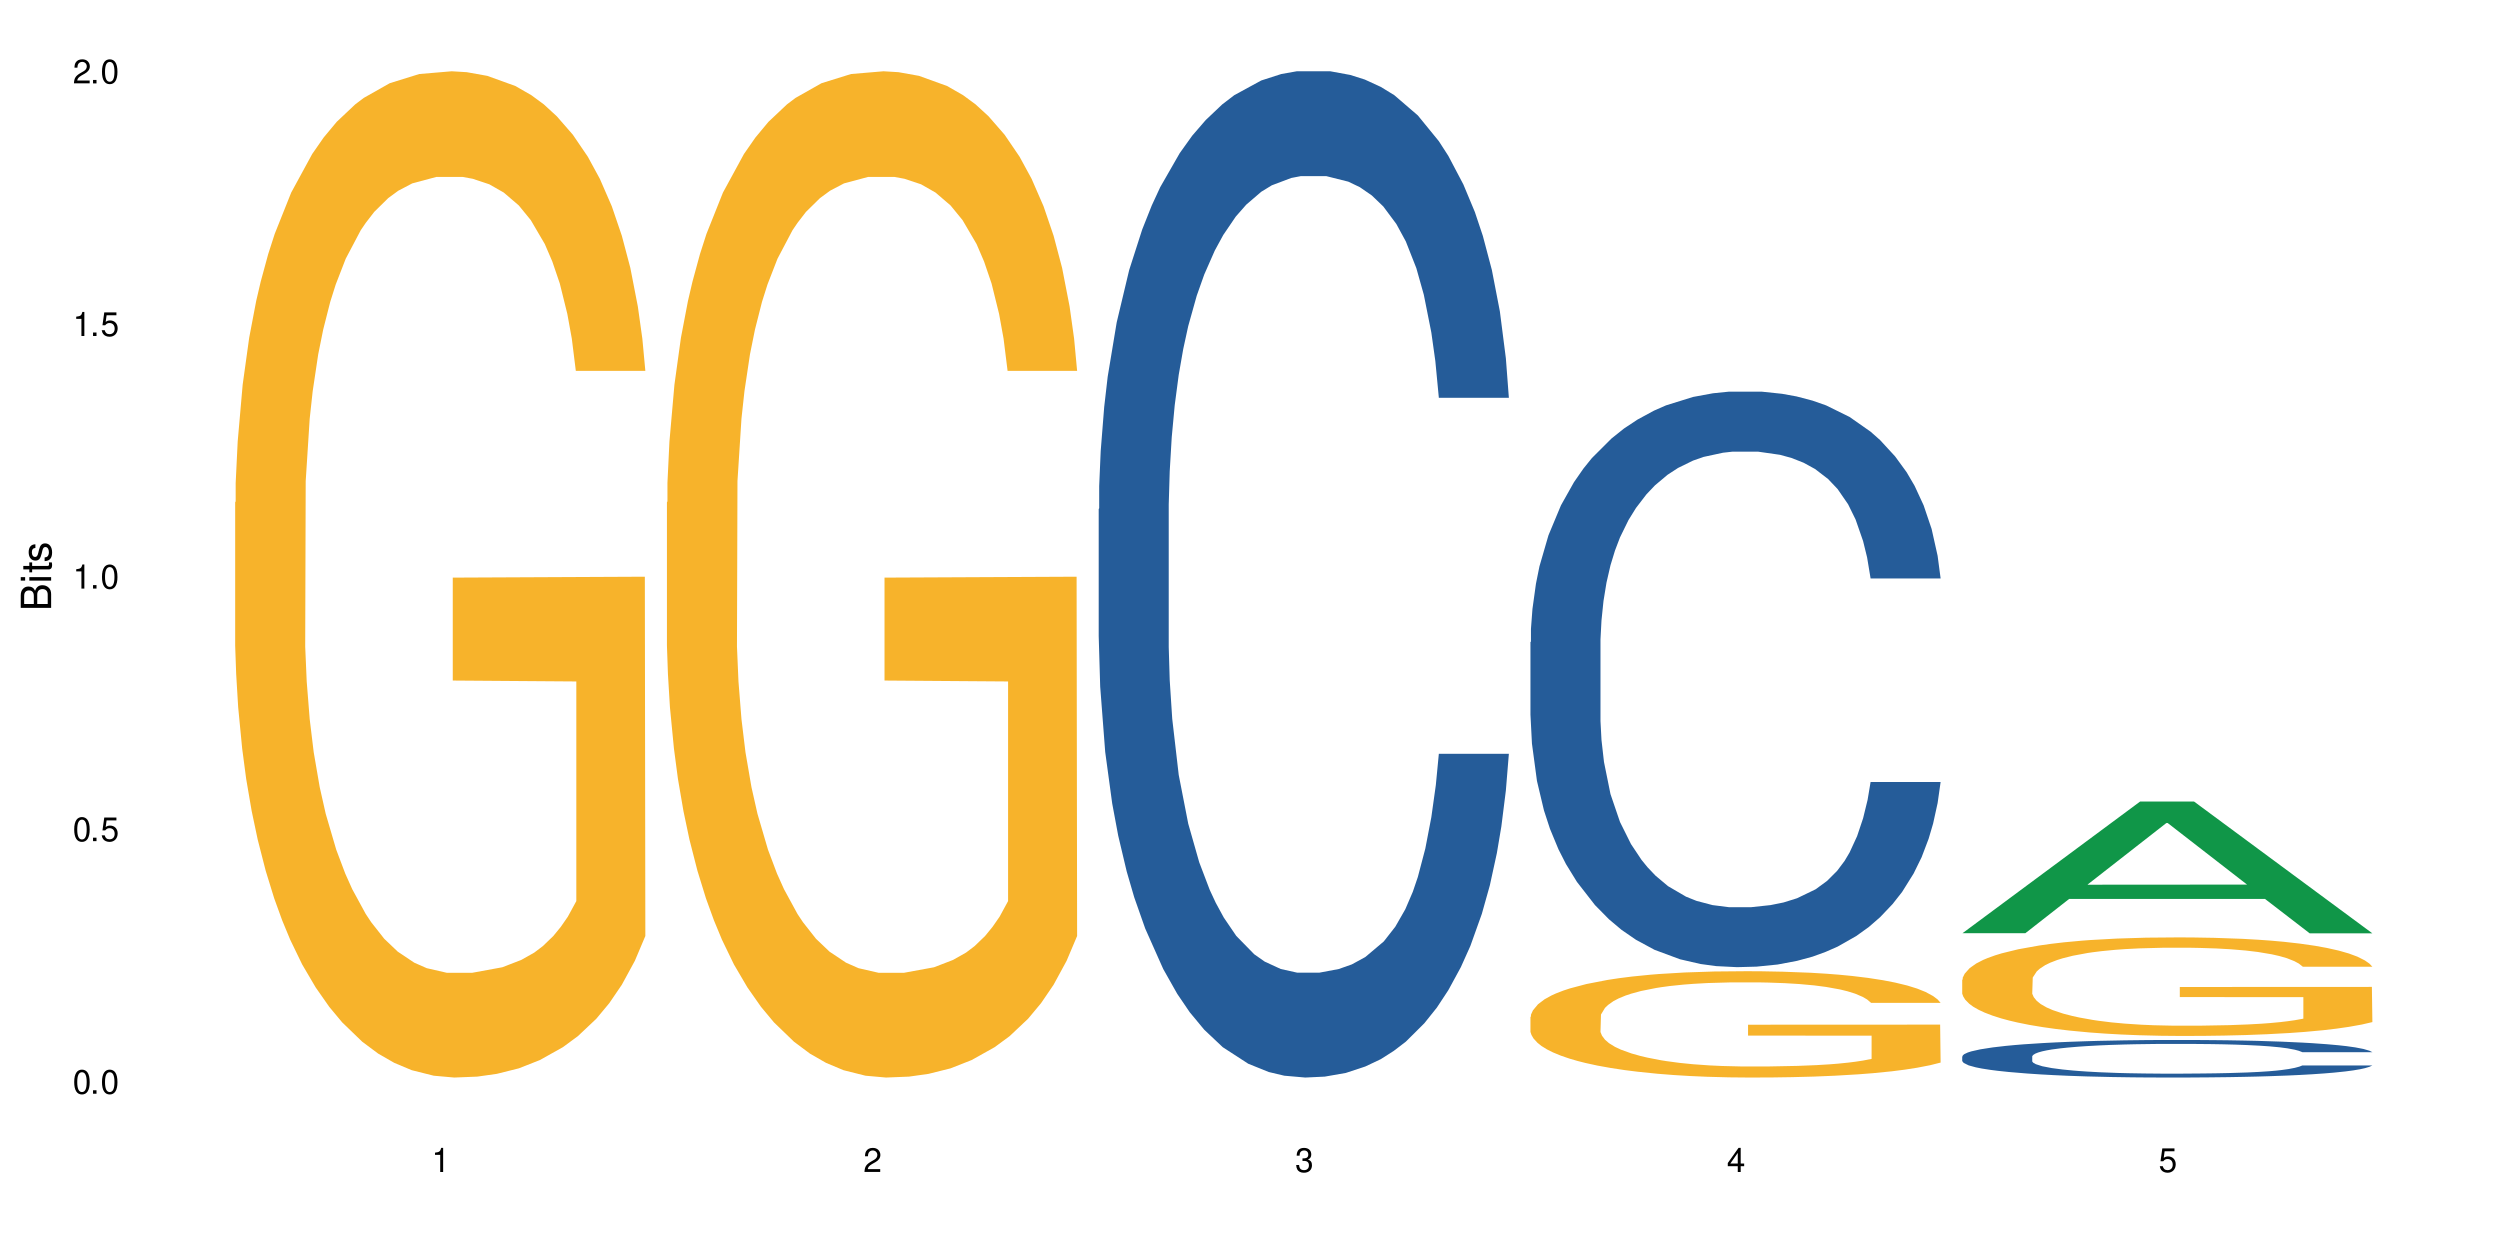
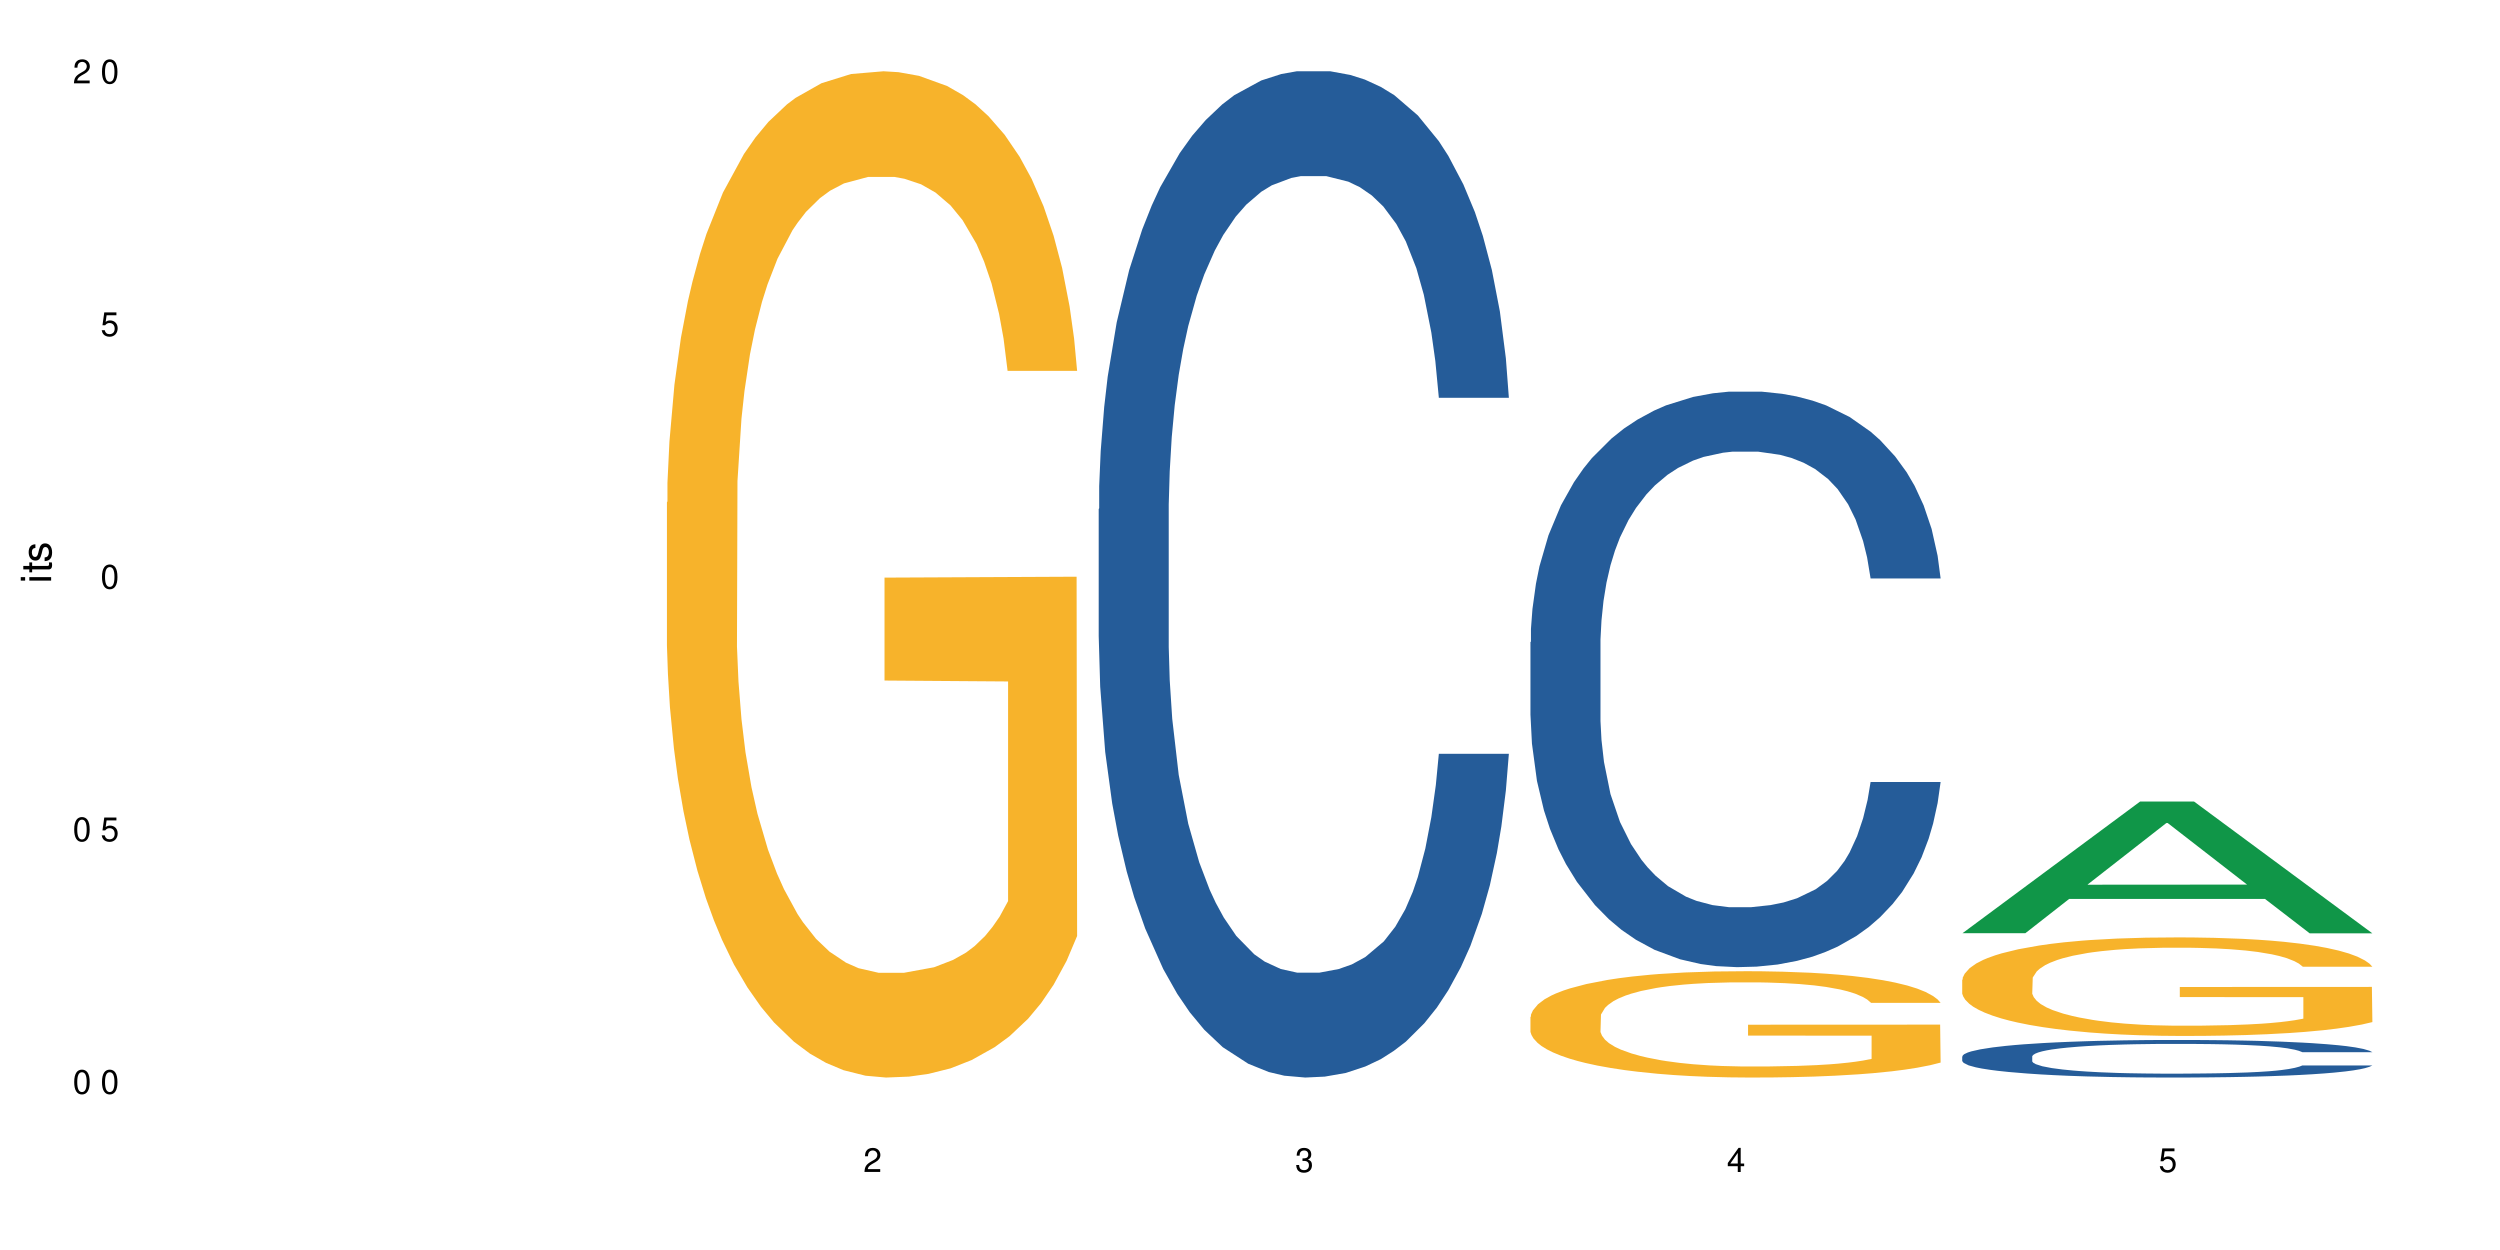
<svg xmlns="http://www.w3.org/2000/svg" xmlns:xlink="http://www.w3.org/1999/xlink" width="720" height="360" viewBox="0 0 720 360">
  <defs>
    <g>
      <g id="glyph-0-0">
</g>
      <g id="glyph-0-1">
        <path d="M 2.641 -6.938 C 2 -6.938 1.422 -6.656 1.078 -6.172 C 0.641 -5.562 0.406 -4.641 0.406 -3.359 C 0.406 -1.016 1.188 0.219 2.641 0.219 C 4.078 0.219 4.859 -1.016 4.859 -3.297 C 4.859 -4.641 4.656 -5.547 4.203 -6.172 C 3.844 -6.656 3.281 -6.938 2.641 -6.938 Z M 2.641 -6.188 C 3.547 -6.188 4 -5.25 4 -3.375 C 4 -1.406 3.562 -0.484 2.625 -0.484 C 1.734 -0.484 1.281 -1.438 1.281 -3.344 C 1.281 -5.25 1.734 -6.188 2.641 -6.188 Z M 2.641 -6.188 " />
      </g>
      <g id="glyph-0-2">
-         <path d="M 1.828 -1 L 0.828 -1 L 0.828 0 L 1.828 0 Z M 1.828 -1 " />
-       </g>
+         </g>
      <g id="glyph-0-3">
        <path d="M 4.562 -6.797 L 1.062 -6.797 L 0.547 -3.094 L 1.328 -3.094 C 1.719 -3.562 2.047 -3.734 2.578 -3.734 C 3.484 -3.734 4.062 -3.109 4.062 -2.094 C 4.062 -1.125 3.484 -0.531 2.578 -0.531 C 1.828 -0.531 1.375 -0.906 1.188 -1.672 L 0.328 -1.672 C 0.453 -1.109 0.547 -0.844 0.75 -0.594 C 1.125 -0.078 1.828 0.219 2.594 0.219 C 3.969 0.219 4.922 -0.781 4.922 -2.219 C 4.922 -3.562 4.031 -4.484 2.719 -4.484 C 2.25 -4.484 1.859 -4.359 1.469 -4.062 L 1.734 -5.969 L 4.562 -5.969 Z M 4.562 -6.797 " />
      </g>
      <g id="glyph-0-4">
-         <path d="M 2.484 -4.938 L 2.484 0 L 3.328 0 L 3.328 -6.938 L 2.766 -6.938 C 2.469 -5.875 2.281 -5.734 0.984 -5.562 L 0.984 -4.938 Z M 2.484 -4.938 " />
-       </g>
+         </g>
      <g id="glyph-0-5">
        <path d="M 4.859 -0.828 L 1.281 -0.828 C 1.359 -1.406 1.672 -1.781 2.5 -2.281 L 3.469 -2.828 C 4.406 -3.344 4.906 -4.062 4.906 -4.906 C 4.906 -5.484 4.672 -6.031 4.266 -6.406 C 3.859 -6.766 3.375 -6.938 2.719 -6.938 C 1.859 -6.938 1.219 -6.625 0.844 -6.031 C 0.609 -5.672 0.5 -5.234 0.484 -4.531 L 1.328 -4.531 C 1.359 -5.016 1.406 -5.281 1.531 -5.516 C 1.75 -5.938 2.188 -6.203 2.703 -6.203 C 3.469 -6.203 4.031 -5.641 4.031 -4.891 C 4.031 -4.344 3.719 -3.859 3.125 -3.516 L 2.234 -3 C 0.812 -2.172 0.406 -1.531 0.328 -0.016 L 4.859 -0.016 Z M 4.859 -0.828 " />
      </g>
      <g id="glyph-0-6">
        <path d="M 2.125 -3.188 L 2.578 -3.188 C 3.5 -3.188 3.984 -2.766 3.984 -1.922 C 3.984 -1.062 3.469 -0.531 2.594 -0.531 C 1.656 -0.531 1.203 -1 1.156 -2.016 L 0.312 -2.016 C 0.344 -1.453 0.438 -1.094 0.609 -0.781 C 0.953 -0.109 1.625 0.219 2.547 0.219 C 3.953 0.219 4.859 -0.625 4.859 -1.938 C 4.859 -2.828 4.516 -3.297 3.703 -3.594 C 4.344 -3.844 4.656 -4.328 4.656 -5.031 C 4.656 -6.219 3.875 -6.938 2.578 -6.938 C 1.203 -6.938 0.484 -6.172 0.453 -4.703 L 1.297 -4.703 C 1.312 -5.125 1.344 -5.359 1.453 -5.578 C 1.641 -5.969 2.062 -6.203 2.594 -6.203 C 3.344 -6.203 3.797 -5.75 3.797 -5 C 3.797 -4.516 3.609 -4.219 3.25 -4.047 C 3.016 -3.953 2.703 -3.922 2.125 -3.906 Z M 2.125 -3.188 " />
      </g>
      <g id="glyph-0-7">
        <path d="M 3.141 -1.672 L 3.141 0 L 3.984 0 L 3.984 -1.672 L 4.984 -1.672 L 4.984 -2.438 L 3.984 -2.438 L 3.984 -6.938 L 3.359 -6.938 L 0.266 -2.578 L 0.266 -1.672 Z M 3.141 -2.438 L 1 -2.438 L 3.141 -5.5 Z M 3.141 -2.438 " />
      </g>
      <g id="glyph-1-0">
</g>
      <g id="glyph-1-1">
-         <path d="M 0 -0.953 L 0 -4.891 C 0 -5.719 -0.234 -6.344 -0.734 -6.797 C -1.188 -7.234 -1.812 -7.469 -2.5 -7.469 C -3.547 -7.469 -4.188 -7 -4.625 -5.875 C -4.984 -6.688 -5.625 -7.094 -6.531 -7.094 C -7.172 -7.094 -7.734 -6.859 -8.141 -6.391 C -8.562 -5.922 -8.75 -5.344 -8.75 -4.5 L -8.75 -0.953 Z M -4.984 -2.062 L -7.766 -2.062 L -7.766 -4.219 C -7.766 -4.844 -7.688 -5.203 -7.453 -5.5 C -7.219 -5.812 -6.859 -5.969 -6.375 -5.969 C -5.891 -5.969 -5.531 -5.812 -5.297 -5.5 C -5.062 -5.203 -4.984 -4.844 -4.984 -4.219 Z M -0.984 -2.062 L -4 -2.062 L -4 -4.781 C -4 -5.766 -3.438 -6.359 -2.484 -6.359 C -1.547 -6.359 -0.984 -5.766 -0.984 -4.781 Z M -0.984 -2.062 " />
-       </g>
+         </g>
      <g id="glyph-1-2">
        <path d="M -6.281 -1.797 L -6.281 -0.797 L 0 -0.797 L 0 -1.797 Z M -8.75 -1.797 L -8.75 -0.797 L -7.484 -0.797 L -7.484 -1.797 Z M -8.75 -1.797 " />
      </g>
      <g id="glyph-1-3">
        <path d="M -6.281 -3.047 L -6.281 -2.016 L -8.016 -2.016 L -8.016 -1.016 L -6.281 -1.016 L -6.281 -0.172 L -5.469 -0.172 L -5.469 -1.016 L -0.719 -1.016 C -0.078 -1.016 0.281 -1.453 0.281 -2.234 C 0.281 -2.5 0.25 -2.719 0.188 -3.047 L -0.641 -3.047 C -0.609 -2.906 -0.594 -2.766 -0.594 -2.562 C -0.594 -2.141 -0.719 -2.016 -1.156 -2.016 L -5.469 -2.016 L -5.469 -3.047 Z M -6.281 -3.047 " />
      </g>
      <g id="glyph-1-4">
        <path d="M -4.531 -5.25 C -5.766 -5.25 -6.469 -4.422 -6.469 -2.969 C -6.469 -1.516 -5.719 -0.562 -4.547 -0.562 C -3.562 -0.562 -3.094 -1.062 -2.734 -2.562 L -2.516 -3.484 C -2.344 -4.188 -2.094 -4.469 -1.641 -4.469 C -1.047 -4.469 -0.641 -3.875 -0.641 -3 C -0.641 -2.453 -0.797 -2 -1.062 -1.75 C -1.25 -1.594 -1.422 -1.531 -1.875 -1.469 L -1.875 -0.406 C -0.422 -0.453 0.281 -1.266 0.281 -2.922 C 0.281 -4.5 -0.5 -5.516 -1.719 -5.516 C -2.656 -5.516 -3.172 -4.984 -3.469 -3.734 L -3.703 -2.766 C -3.891 -1.953 -4.156 -1.609 -4.594 -1.609 C -5.188 -1.609 -5.547 -2.125 -5.547 -2.938 C -5.547 -3.75 -5.203 -4.172 -4.531 -4.203 Z M -4.531 -5.25 " />
      </g>
    </g>
  </defs>
-   <rect x="-72" y="-36" width="864" height="432" fill="rgb(100%, 100%, 100%)" fill-opacity="1" />
-   <path fill-rule="nonzero" fill="rgb(96.863%, 70.196%, 16.863%)" fill-opacity="1" d="M 67.73 144.652 L 67.875 144.387 L 67.875 139.094 L 68.453 127.184 L 69.891 110.777 L 71.766 97.277 L 73.781 86.691 L 75.078 81.133 L 77.238 73.195 L 79.113 67.371 L 83.867 55.461 L 89.918 44.348 L 93.23 39.582 L 96.977 35.082 L 102.305 30.055 L 104.754 28.203 L 112.246 23.965 L 120.746 21.32 L 130.109 20.527 L 134.43 20.789 L 140.336 21.848 L 148.406 24.762 L 153.016 27.406 L 156.617 30.055 L 160.363 33.496 L 164.973 38.789 L 169.293 45.141 L 172.75 51.492 L 176.207 59.43 L 179.09 67.902 L 181.539 77.164 L 183.699 88.281 L 184.996 97.543 L 185.859 106.805 L 165.836 106.805 L 164.684 97.543 L 163.387 90.398 L 161.227 81.664 L 159.066 75.312 L 156.902 70.281 L 152.871 63.402 L 149.414 59.168 L 145.09 55.461 L 140.914 53.078 L 136.16 51.492 L 133.277 50.961 L 125.645 50.961 L 118.727 52.816 L 114.695 54.934 L 111.812 57.051 L 107.781 61.02 L 105.332 64.195 L 103.891 66.312 L 99.566 74.516 L 96.688 81.93 L 95.102 86.957 L 93.086 94.898 L 91.645 102.043 L 90.059 112.629 L 89.195 120.57 L 88.043 138.566 L 87.898 186.207 L 88.332 196.262 L 89.195 207.113 L 90.348 216.641 L 92.078 226.699 L 93.805 234.375 L 96.832 244.695 L 99.426 251.578 L 101.441 256.078 L 105.332 263.223 L 106.914 265.605 L 110.66 270.367 L 114.551 274.074 L 119.305 277.25 L 122.906 278.836 L 128.668 280.16 L 136.016 280.16 L 144.66 278.574 L 150.133 276.457 L 153.879 274.34 L 156.328 272.484 L 159.352 269.574 L 161.516 266.926 L 163.531 264.016 L 165.98 259.516 L 165.98 196.262 L 130.398 195.996 L 130.398 166.355 L 185.715 166.09 L 185.859 269.574 L 182.836 276.719 L 179.09 283.602 L 175.488 288.895 L 171.742 293.395 L 166.414 298.422 L 162.09 301.598 L 155.465 305.305 L 149.414 307.688 L 143.074 309.273 L 137.457 310.066 L 130.828 310.332 L 124.922 309.805 L 118.586 308.215 L 113.543 306.098 L 108.934 303.453 L 104.32 300.012 L 98.559 294.453 L 94.812 289.953 L 90.926 284.395 L 87.035 277.777 L 83.578 270.633 L 81.273 265.074 L 78.969 258.723 L 76.52 250.781 L 74.215 241.785 L 72.484 233.578 L 70.898 224.316 L 69.746 215.582 L 68.594 203.672 L 68.02 194.145 L 67.73 185.941 Z M 67.73 144.652 " />
  <path fill-rule="nonzero" fill="rgb(96.863%, 70.196%, 16.863%)" fill-opacity="1" d="M 192.078 144.652 L 192.223 144.387 L 192.223 139.094 L 192.797 127.184 L 194.238 110.777 L 196.109 97.277 L 198.129 86.691 L 199.426 81.133 L 201.586 73.195 L 203.457 67.371 L 208.211 55.461 L 214.262 44.348 L 217.578 39.582 L 221.32 35.082 L 226.652 30.055 L 229.102 28.203 L 236.594 23.965 L 245.09 21.32 L 254.457 20.527 L 258.777 20.789 L 264.684 21.848 L 272.75 24.762 L 277.359 27.406 L 280.961 30.055 L 284.707 33.496 L 289.316 38.789 L 293.641 45.141 L 297.098 51.492 L 300.555 59.43 L 303.438 67.902 L 305.887 77.164 L 308.047 88.281 L 309.344 97.543 L 310.207 106.805 L 290.184 106.805 L 289.031 97.543 L 287.734 90.398 L 285.574 81.664 L 283.41 75.312 L 281.25 70.281 L 277.219 63.402 L 273.758 59.168 L 269.438 55.461 L 265.262 53.078 L 260.508 51.492 L 257.625 50.961 L 249.988 50.961 L 243.074 52.816 L 239.043 54.934 L 236.16 57.051 L 232.125 61.02 L 229.676 64.195 L 228.238 66.312 L 223.914 74.516 L 221.035 81.93 L 219.449 86.957 L 217.434 94.898 L 215.992 102.043 L 214.406 112.629 L 213.543 120.57 L 212.391 138.566 L 212.246 186.207 L 212.68 196.262 L 213.543 207.113 L 214.695 216.641 L 216.422 226.699 L 218.152 234.375 L 221.176 244.695 L 223.77 251.578 L 225.789 256.078 L 229.676 263.223 L 231.262 265.605 L 235.008 270.367 L 238.898 274.074 L 243.652 277.25 L 247.254 278.836 L 253.016 280.16 L 260.363 280.16 L 269.004 278.574 L 274.48 276.457 L 278.227 274.34 L 280.676 272.484 L 283.699 269.574 L 285.859 266.926 L 287.879 264.016 L 290.328 259.516 L 290.328 196.262 L 254.742 195.996 L 254.742 166.355 L 310.062 166.09 L 310.207 269.574 L 307.18 276.719 L 303.438 283.602 L 299.836 288.895 L 296.09 293.395 L 290.758 298.422 L 286.438 301.598 L 279.809 305.305 L 273.758 307.688 L 267.422 309.273 L 261.801 310.066 L 255.176 310.332 L 249.27 309.805 L 242.93 308.215 L 237.887 306.098 L 233.277 303.453 L 228.668 300.012 L 222.906 294.453 L 219.16 289.953 L 215.27 284.395 L 211.383 277.777 L 207.926 270.633 L 205.621 265.074 L 203.312 258.723 L 200.863 250.781 L 198.559 241.785 L 196.832 233.578 L 195.246 224.316 L 194.094 215.582 L 192.941 203.672 L 192.367 194.145 L 192.078 185.941 Z M 192.078 144.652 " />
  <path fill-rule="nonzero" fill="rgb(14.51%, 36.078%, 60%)" fill-opacity="1" d="M 316.426 146.621 L 316.566 146.355 L 316.566 140 L 317 129.934 L 318.008 117.215 L 319.016 108.477 L 321.609 92.844 L 325.211 77.746 L 328.957 66.09 L 331.695 59.203 L 334.145 53.902 L 339.762 44.102 L 343.363 39.07 L 347.254 34.566 L 352.008 30.062 L 355.465 27.414 L 363.242 23.176 L 369.008 21.32 L 373.473 20.527 L 383.125 20.527 L 388.887 21.586 L 393.062 22.91 L 397.676 25.031 L 401.562 27.414 L 408.336 33.242 L 414.387 40.66 L 417.121 44.898 L 421.445 53.109 L 424.758 61.055 L 427.062 67.945 L 429.656 77.746 L 431.961 89.668 L 433.688 103.176 L 434.555 114.566 L 414.387 114.566 L 413.375 103.973 L 412.223 95.758 L 410.062 84.898 L 407.902 77.215 L 404.879 69.535 L 402.141 64.5 L 398.395 59.469 L 395.082 56.289 L 391.625 53.902 L 388.309 52.316 L 381.973 50.727 L 374.625 50.727 L 371.887 51.254 L 366.27 53.375 L 363.242 55.23 L 358.922 58.938 L 355.898 62.383 L 352.297 67.68 L 349.848 72.184 L 346.82 79.07 L 344.66 85.164 L 342.211 93.906 L 340.77 100.527 L 339.473 107.945 L 338.32 116.688 L 337.457 125.957 L 336.879 135.762 L 336.594 145.297 L 336.594 186.355 L 336.879 195.895 L 337.602 207.02 L 339.473 223.18 L 342.211 237.219 L 345.379 248.344 L 348.406 256.293 L 350.133 260 L 352.438 264.238 L 356.039 269.535 L 361.227 274.836 L 364.254 276.953 L 368.863 279.074 L 373.617 280.133 L 379.953 280.133 L 385.574 279.074 L 389.32 277.75 L 393.207 275.629 L 398.539 271.125 L 401.852 266.887 L 404.734 261.855 L 406.895 256.82 L 408.336 252.582 L 410.496 244.371 L 412.223 235.363 L 413.52 226.094 L 414.387 217.086 L 434.555 217.086 L 433.688 227.684 L 432.391 238.012 L 431.098 245.695 L 429.078 254.969 L 426.773 263.18 L 423.461 272.449 L 420.723 278.543 L 417.121 285.168 L 413.809 290.199 L 410.207 294.703 L 404.879 300 L 401.418 302.648 L 397.676 305.035 L 393.207 307.152 L 387.59 309.008 L 381.539 310.066 L 375.922 310.332 L 369.871 309.801 L 365.406 308.742 L 359.5 306.359 L 352.152 301.59 L 346.82 296.559 L 342.645 291.523 L 339.043 286.227 L 335.008 279.074 L 329.82 267.418 L 326.652 258.41 L 324.492 250.992 L 322.043 240.664 L 320.312 231.391 L 318.297 216.555 L 316.855 197.746 L 316.426 183.18 Z M 316.426 146.621 " />
  <path fill-rule="nonzero" fill="rgb(14.51%, 36.078%, 60%)" fill-opacity="1" d="M 440.77 184.918 L 440.914 184.77 L 440.914 181.133 L 441.348 175.375 L 442.355 168.105 L 443.363 163.105 L 445.957 154.168 L 449.559 145.531 L 453.305 138.867 L 456.043 134.926 L 458.488 131.898 L 464.109 126.293 L 467.711 123.414 L 471.602 120.836 L 476.355 118.262 L 479.812 116.746 L 487.59 114.324 L 493.352 113.262 L 497.82 112.809 L 507.469 112.809 L 513.234 113.414 L 517.41 114.172 L 522.02 115.383 L 525.91 116.746 L 532.68 120.082 L 538.73 124.32 L 541.469 126.746 L 545.789 131.441 L 549.105 135.988 L 551.41 139.926 L 554.004 145.531 L 556.309 152.348 L 558.035 160.074 L 558.898 166.59 L 538.73 166.59 L 537.723 160.527 L 536.57 155.832 L 534.41 149.621 L 532.25 145.227 L 529.223 140.836 L 526.488 137.957 L 522.742 135.078 L 519.426 133.262 L 515.969 131.898 L 512.656 130.988 L 506.316 130.078 L 498.973 130.078 L 496.234 130.383 L 490.617 131.594 L 487.59 132.656 L 483.27 134.773 L 480.242 136.746 L 476.641 139.773 L 474.191 142.352 L 471.168 146.289 L 469.008 149.773 L 466.559 154.773 L 465.117 158.559 L 463.82 162.801 L 462.668 167.801 L 461.805 173.102 L 461.227 178.707 L 460.938 184.16 L 460.938 207.645 L 461.227 213.098 L 461.949 219.461 L 463.82 228.699 L 466.559 236.73 L 469.727 243.094 L 472.754 247.637 L 474.48 249.758 L 476.785 252.184 L 480.387 255.211 L 485.574 258.242 L 488.598 259.453 L 493.207 260.668 L 497.961 261.273 L 504.301 261.273 L 509.918 260.668 L 513.664 259.91 L 517.555 258.695 L 522.887 256.121 L 526.199 253.699 L 529.078 250.82 L 531.242 247.941 L 532.68 245.516 L 534.844 240.82 L 536.57 235.668 L 537.867 230.367 L 538.73 225.215 L 558.898 225.215 L 558.035 231.277 L 556.738 237.184 L 555.441 241.578 L 553.426 246.879 L 551.121 251.578 L 547.809 256.879 L 545.07 260.363 L 541.469 264.152 L 538.156 267.027 L 534.555 269.605 L 529.223 272.633 L 525.766 274.148 L 522.02 275.512 L 517.555 276.723 L 511.938 277.785 L 505.887 278.391 L 500.266 278.543 L 494.219 278.238 L 489.75 277.633 L 483.844 276.27 L 476.496 273.543 L 471.168 270.664 L 466.988 267.785 L 463.387 264.758 L 459.355 260.668 L 454.168 254 L 451 248.852 L 448.84 244.609 L 446.391 238.699 L 444.66 233.398 L 442.645 224.914 L 441.203 214.156 L 440.77 205.824 Z M 440.77 184.918 " />
  <path fill-rule="nonzero" fill="rgb(96.863%, 70.196%, 16.863%)" fill-opacity="1" d="M 440.77 292.824 L 440.914 292.797 L 440.914 292.238 L 441.492 290.977 L 442.934 289.242 L 444.805 287.816 L 446.82 286.699 L 448.117 286.109 L 450.277 285.273 L 452.152 284.656 L 456.906 283.398 L 462.957 282.223 L 466.27 281.719 L 470.016 281.246 L 475.344 280.715 L 477.793 280.516 L 485.285 280.07 L 493.785 279.789 L 503.148 279.707 L 507.469 279.734 L 513.379 279.848 L 521.445 280.152 L 526.055 280.434 L 529.656 280.715 L 533.402 281.078 L 538.012 281.637 L 542.332 282.309 L 545.789 282.98 L 549.246 283.816 L 552.129 284.711 L 554.578 285.691 L 556.738 286.867 L 558.035 287.844 L 558.898 288.824 L 538.875 288.824 L 537.723 287.844 L 536.426 287.09 L 534.266 286.168 L 532.105 285.496 L 529.945 284.965 L 525.91 284.238 L 522.453 283.789 L 518.133 283.398 L 513.953 283.148 L 509.199 282.98 L 506.316 282.922 L 498.684 282.922 L 491.77 283.117 L 487.734 283.344 L 484.852 283.566 L 480.82 283.984 L 478.371 284.32 L 476.93 284.547 L 472.609 285.41 L 469.727 286.195 L 468.141 286.727 L 466.125 287.566 L 464.684 288.32 L 463.102 289.441 L 462.234 290.277 L 461.082 292.18 L 460.938 297.215 L 461.371 298.277 L 462.234 299.426 L 463.387 300.43 L 465.117 301.496 L 466.844 302.305 L 469.871 303.395 L 472.465 304.125 L 474.48 304.598 L 478.371 305.355 L 479.957 305.605 L 483.699 306.109 L 487.59 306.5 L 492.344 306.836 L 495.945 307.004 L 501.707 307.145 L 509.055 307.145 L 517.699 306.977 L 523.172 306.754 L 526.918 306.527 L 529.367 306.332 L 532.395 306.023 L 534.555 305.746 L 536.57 305.438 L 539.02 304.961 L 539.02 298.277 L 503.438 298.25 L 503.438 295.117 L 558.758 295.09 L 558.898 306.023 L 555.875 306.781 L 552.129 307.508 L 548.527 308.066 L 544.781 308.543 L 539.453 309.074 L 535.129 309.41 L 528.504 309.801 L 522.453 310.055 L 516.113 310.219 L 510.496 310.305 L 503.867 310.332 L 497.961 310.277 L 491.625 310.109 L 486.582 309.887 L 481.973 309.605 L 477.363 309.242 L 471.602 308.652 L 467.855 308.18 L 463.965 307.59 L 460.074 306.891 L 456.617 306.137 L 454.312 305.551 L 452.008 304.879 L 449.559 304.039 L 447.254 303.09 L 445.523 302.223 L 443.941 301.242 L 442.789 300.32 L 441.637 299.062 L 441.059 298.055 L 440.77 297.188 Z M 440.77 292.824 " />
  <path fill-rule="nonzero" fill="rgb(6.275%, 58.824%, 28.235%)" fill-opacity="1" d="M 565.117 268.77 L 565.242 268.734 L 616.355 230.84 L 631.879 230.84 L 683.246 268.805 L 665.199 268.805 L 652.324 258.895 L 595.91 258.895 L 583.293 268.77 L 565.117 268.77 L 601.34 254.797 L 647.152 254.762 L 624.309 237.043 L 624.055 237.008 L 623.805 237.113 L 601.211 254.762 L 601.34 254.797 Z M 565.117 268.77 " />
  <path fill-rule="nonzero" fill="rgb(14.51%, 36.078%, 60%)" fill-opacity="1" d="M 565.117 304.223 L 565.262 304.215 L 565.262 303.977 L 565.695 303.602 L 566.703 303.125 L 567.711 302.801 L 570.305 302.215 L 573.906 301.652 L 577.652 301.219 L 580.387 300.961 L 582.836 300.762 L 588.457 300.398 L 592.055 300.211 L 595.945 300.043 L 600.699 299.875 L 604.156 299.773 L 611.938 299.617 L 617.699 299.547 L 622.164 299.516 L 631.816 299.516 L 637.578 299.559 L 641.758 299.605 L 646.367 299.688 L 650.258 299.773 L 657.027 299.992 L 663.078 300.27 L 665.816 300.426 L 670.137 300.734 L 673.449 301.031 L 675.754 301.285 L 678.348 301.652 L 680.652 302.098 L 682.383 302.602 L 683.246 303.027 L 663.078 303.027 L 662.07 302.633 L 660.918 302.324 L 658.758 301.918 L 656.594 301.633 L 653.57 301.348 L 650.832 301.16 L 647.086 300.973 L 643.773 300.852 L 640.316 300.762 L 637.004 300.703 L 630.664 300.645 L 623.316 300.645 L 620.582 300.664 L 614.961 300.742 L 611.938 300.812 L 607.613 300.949 L 604.59 301.078 L 600.988 301.277 L 598.539 301.445 L 595.516 301.703 L 593.352 301.93 L 590.902 302.254 L 589.465 302.504 L 588.168 302.781 L 587.016 303.105 L 586.148 303.453 L 585.574 303.816 L 585.285 304.172 L 585.285 305.707 L 585.574 306.062 L 586.293 306.477 L 588.168 307.078 L 590.902 307.605 L 594.074 308.02 L 597.098 308.316 L 598.828 308.453 L 601.133 308.613 L 604.734 308.809 L 609.922 309.008 L 612.945 309.086 L 617.555 309.164 L 622.309 309.207 L 628.648 309.207 L 634.266 309.164 L 638.012 309.117 L 641.902 309.039 L 647.23 308.871 L 650.547 308.711 L 653.426 308.523 L 655.586 308.336 L 657.027 308.176 L 659.188 307.871 L 660.918 307.535 L 662.215 307.188 L 663.078 306.852 L 683.246 306.852 L 682.383 307.25 L 681.086 307.633 L 679.789 307.922 L 677.773 308.266 L 675.469 308.574 L 672.152 308.918 L 669.418 309.145 L 665.816 309.395 L 662.504 309.582 L 658.902 309.75 L 653.57 309.945 L 650.113 310.047 L 646.367 310.133 L 641.902 310.215 L 636.281 310.281 L 630.234 310.324 L 624.613 310.332 L 618.562 310.312 L 614.098 310.273 L 608.191 310.184 L 600.844 310.008 L 595.516 309.82 L 591.336 309.629 L 587.734 309.434 L 583.699 309.164 L 578.516 308.73 L 575.344 308.395 L 573.184 308.117 L 570.734 307.734 L 569.008 307.387 L 566.988 306.832 L 565.551 306.133 L 565.117 305.586 Z M 565.117 304.223 " />
  <path fill-rule="nonzero" fill="rgb(96.863%, 70.196%, 16.863%)" fill-opacity="1" d="M 565.117 282.125 L 565.262 282.102 L 565.262 281.582 L 565.836 280.418 L 567.277 278.809 L 569.152 277.488 L 571.168 276.449 L 572.465 275.906 L 574.625 275.129 L 576.5 274.559 L 581.254 273.391 L 587.301 272.305 L 590.617 271.836 L 594.363 271.395 L 599.691 270.902 L 602.141 270.723 L 609.633 270.309 L 618.133 270.047 L 627.496 269.969 L 631.816 269.996 L 637.723 270.098 L 645.789 270.383 L 650.402 270.645 L 654.004 270.902 L 657.746 271.238 L 662.359 271.758 L 666.68 272.379 L 670.137 273.004 L 673.594 273.781 L 676.477 274.609 L 678.926 275.516 L 681.086 276.605 L 682.383 277.512 L 683.246 278.422 L 663.223 278.422 L 662.07 277.512 L 660.773 276.812 L 658.613 275.957 L 656.453 275.336 L 654.289 274.844 L 650.258 274.168 L 646.801 273.754 L 642.477 273.391 L 638.301 273.156 L 633.547 273.004 L 630.664 272.949 L 623.031 272.949 L 616.113 273.133 L 612.082 273.34 L 609.199 273.547 L 605.168 273.938 L 602.719 274.246 L 601.277 274.453 L 596.953 275.258 L 594.074 275.984 L 592.488 276.477 L 590.473 277.254 L 589.031 277.953 L 587.445 278.992 L 586.582 279.77 L 585.43 281.531 L 585.285 286.195 L 585.719 287.18 L 586.582 288.246 L 587.734 289.176 L 589.465 290.164 L 591.191 290.914 L 594.219 291.926 L 596.812 292.598 L 598.828 293.039 L 602.719 293.738 L 604.301 293.973 L 608.047 294.441 L 611.938 294.801 L 616.691 295.113 L 620.293 295.27 L 626.055 295.398 L 633.402 295.398 L 642.047 295.242 L 647.52 295.035 L 651.266 294.828 L 653.715 294.648 L 656.738 294.363 L 658.902 294.102 L 660.918 293.816 L 663.367 293.375 L 663.367 287.18 L 627.785 287.156 L 627.785 284.254 L 683.102 284.227 L 683.246 294.363 L 680.223 295.062 L 676.477 295.734 L 672.875 296.254 L 669.129 296.695 L 663.797 297.188 L 659.477 297.5 L 652.852 297.859 L 646.801 298.094 L 640.461 298.25 L 634.844 298.328 L 628.215 298.355 L 622.309 298.301 L 615.969 298.145 L 610.93 297.938 L 606.32 297.68 L 601.707 297.344 L 595.945 296.797 L 592.199 296.359 L 588.312 295.812 L 584.422 295.164 L 580.965 294.465 L 578.66 293.922 L 576.355 293.301 L 573.906 292.52 L 571.602 291.641 L 569.871 290.836 L 568.285 289.93 L 567.133 289.074 L 565.98 287.906 L 565.406 286.973 L 565.117 286.172 Z M 565.117 282.125 " />
  <g fill="rgb(0%, 0%, 0%)" fill-opacity="1">
    <use xlink:href="#glyph-0-1" x="20.965" y="314.993" />
    <use xlink:href="#glyph-0-2" x="25.965" y="314.993" />
    <use xlink:href="#glyph-0-1" x="28.965" y="314.993" />
  </g>
  <g fill="rgb(0%, 0%, 0%)" fill-opacity="1">
    <use xlink:href="#glyph-0-1" x="20.965" y="242.251" />
    <use xlink:href="#glyph-0-2" x="25.965" y="242.251" />
    <use xlink:href="#glyph-0-3" x="28.965" y="242.251" />
  </g>
  <g fill="rgb(0%, 0%, 0%)" fill-opacity="1">
    <use xlink:href="#glyph-0-4" x="20.965" y="169.509" />
    <use xlink:href="#glyph-0-2" x="25.965" y="169.509" />
    <use xlink:href="#glyph-0-1" x="28.965" y="169.509" />
  </g>
  <g fill="rgb(0%, 0%, 0%)" fill-opacity="1">
    <use xlink:href="#glyph-0-4" x="20.965" y="96.767" />
    <use xlink:href="#glyph-0-2" x="25.965" y="96.767" />
    <use xlink:href="#glyph-0-3" x="28.965" y="96.767" />
  </g>
  <g fill="rgb(0%, 0%, 0%)" fill-opacity="1">
    <use xlink:href="#glyph-0-5" x="20.965" y="24.024" />
    <use xlink:href="#glyph-0-2" x="25.965" y="24.024" />
    <use xlink:href="#glyph-0-1" x="28.965" y="24.024" />
  </g>
  <g fill="rgb(0%, 0%, 0%)" fill-opacity="1">
    <use xlink:href="#glyph-0-4" x="124.297" y="337.532" />
  </g>
  <g fill="rgb(0%, 0%, 0%)" fill-opacity="1">
    <use xlink:href="#glyph-0-5" x="248.641" y="337.532" />
  </g>
  <g fill="rgb(0%, 0%, 0%)" fill-opacity="1">
    <use xlink:href="#glyph-0-6" x="372.988" y="337.532" />
  </g>
  <g fill="rgb(0%, 0%, 0%)" fill-opacity="1">
    <use xlink:href="#glyph-0-7" x="497.336" y="337.532" />
  </g>
  <g fill="rgb(0%, 0%, 0%)" fill-opacity="1">
    <use xlink:href="#glyph-0-3" x="621.684" y="337.532" />
  </g>
  <g fill="rgb(0%, 0%, 0%)" fill-opacity="1">
    <use xlink:href="#glyph-1-1" x="14.725" y="176.012" />
    <use xlink:href="#glyph-1-2" x="14.725" y="168.012" />
    <use xlink:href="#glyph-1-3" x="14.725" y="165.012" />
    <use xlink:href="#glyph-1-4" x="14.725" y="162.012" />
  </g>
</svg>